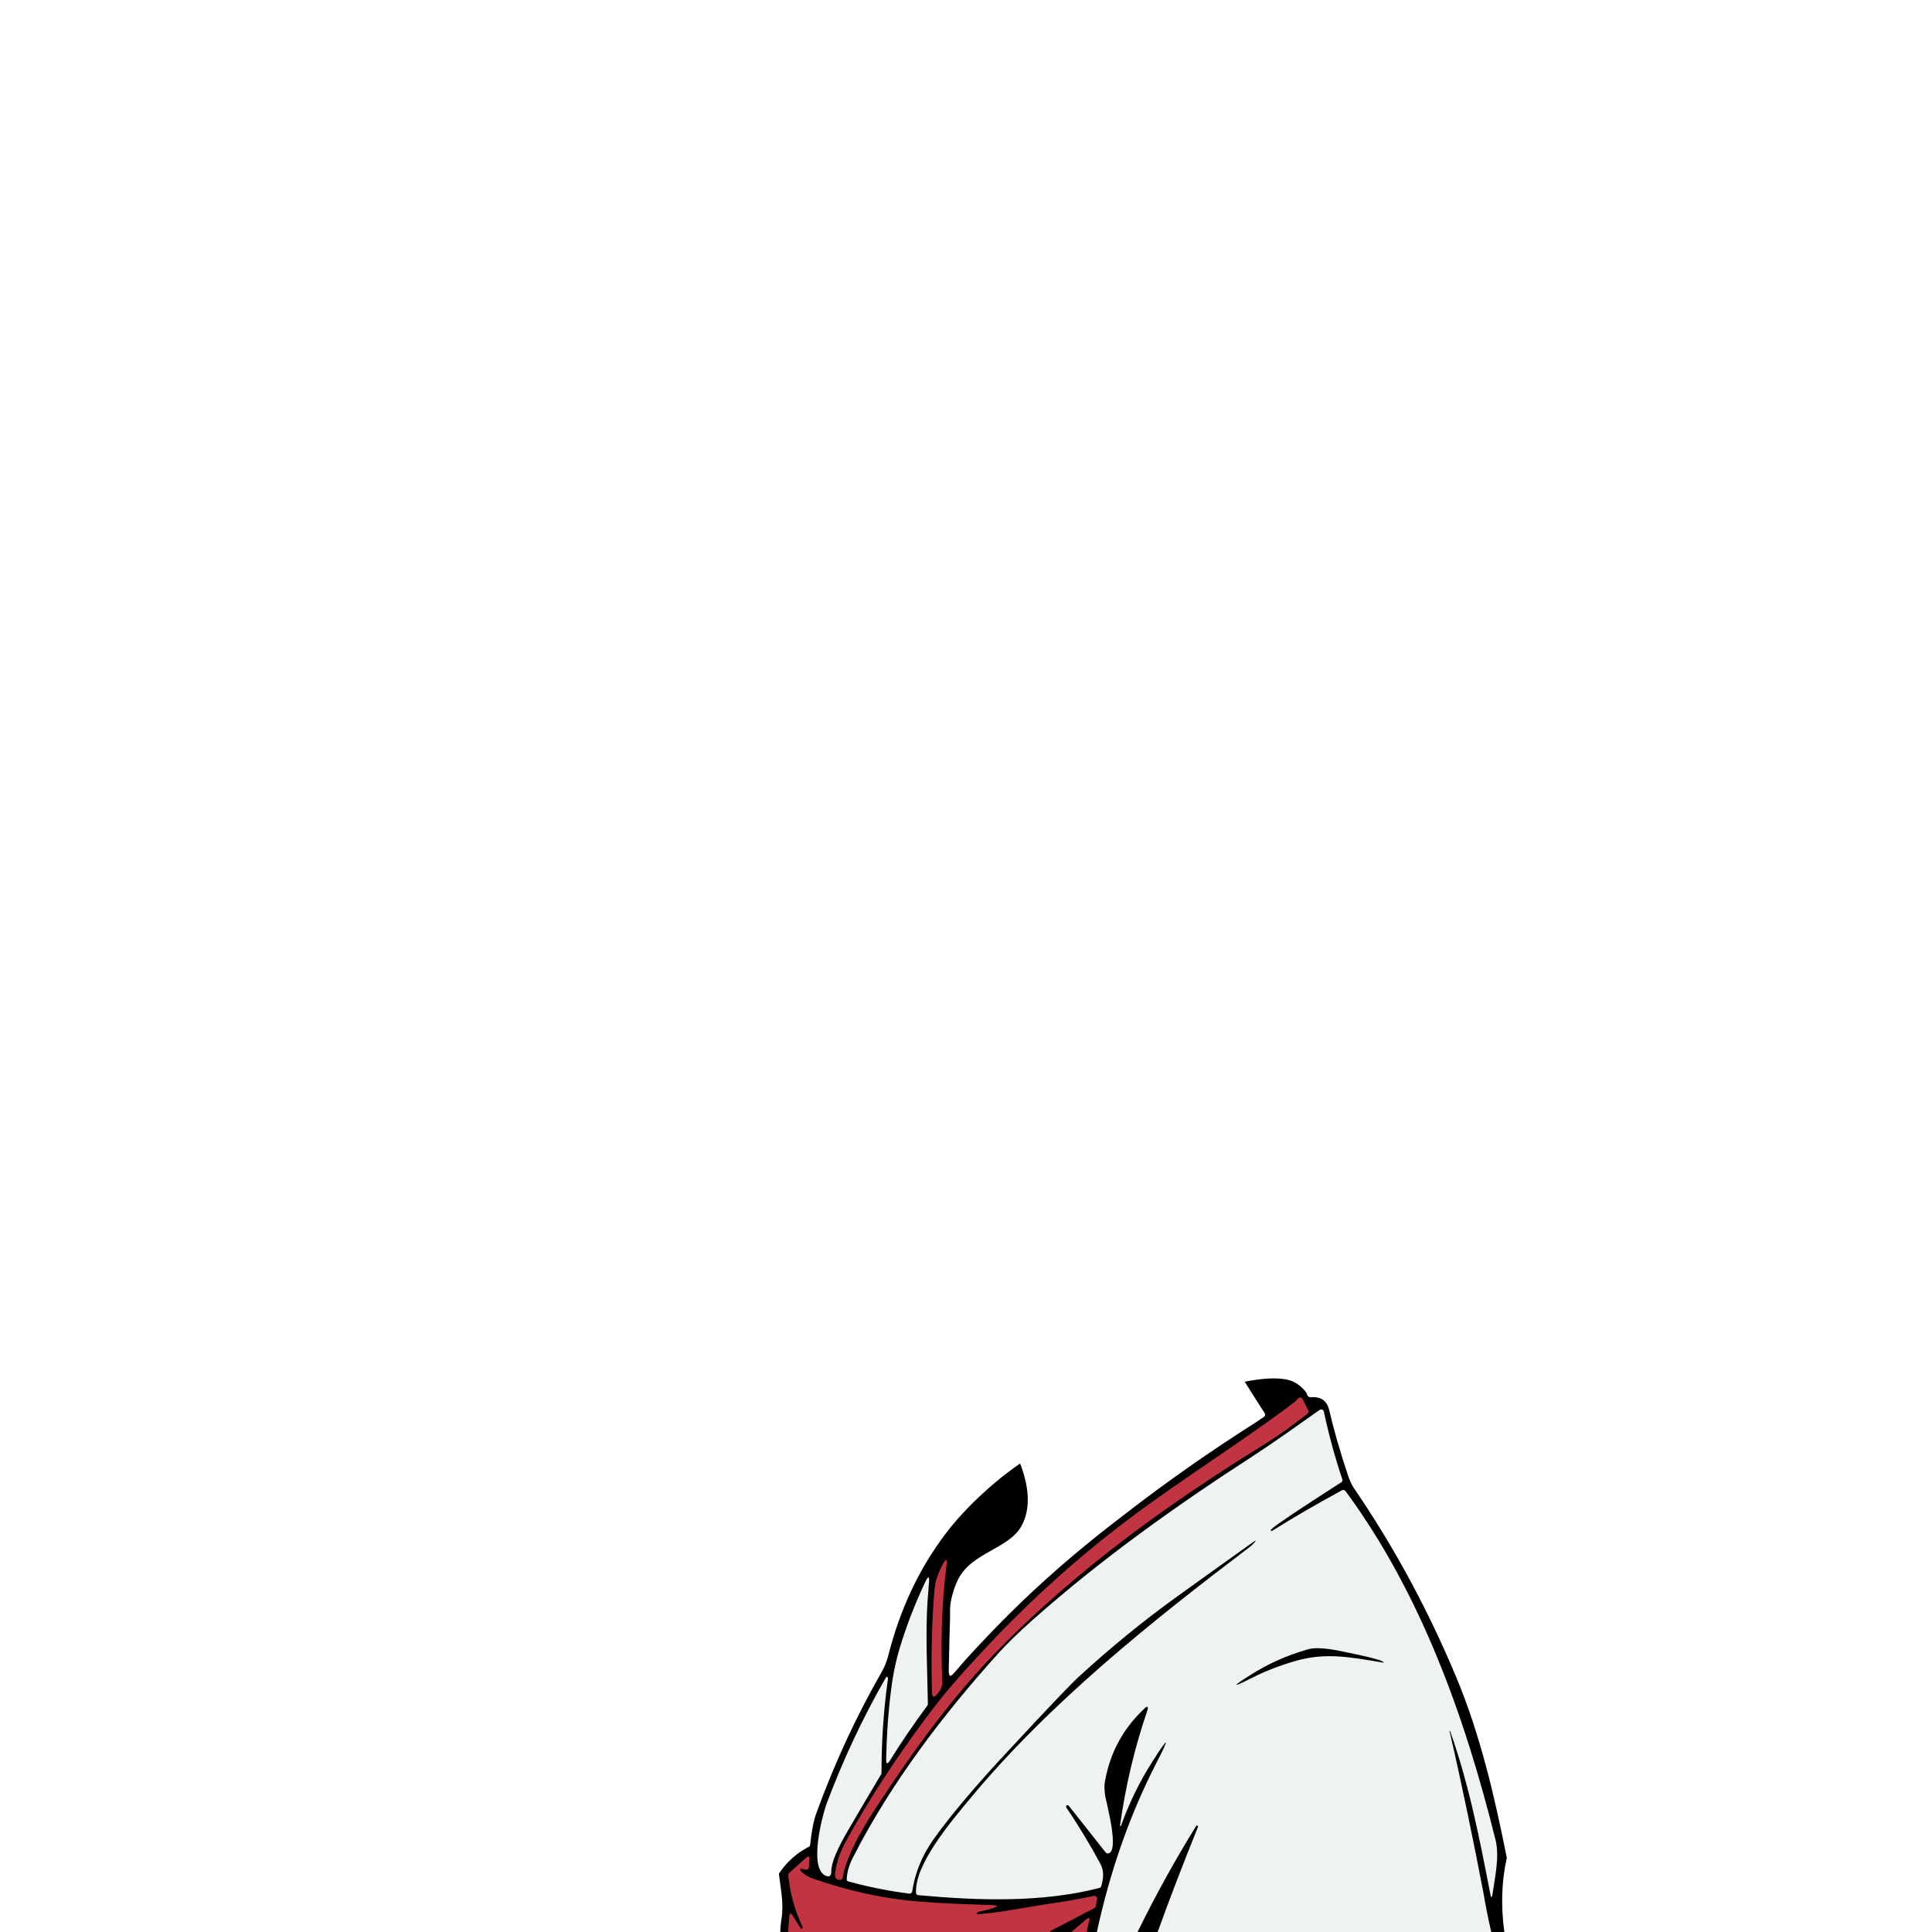
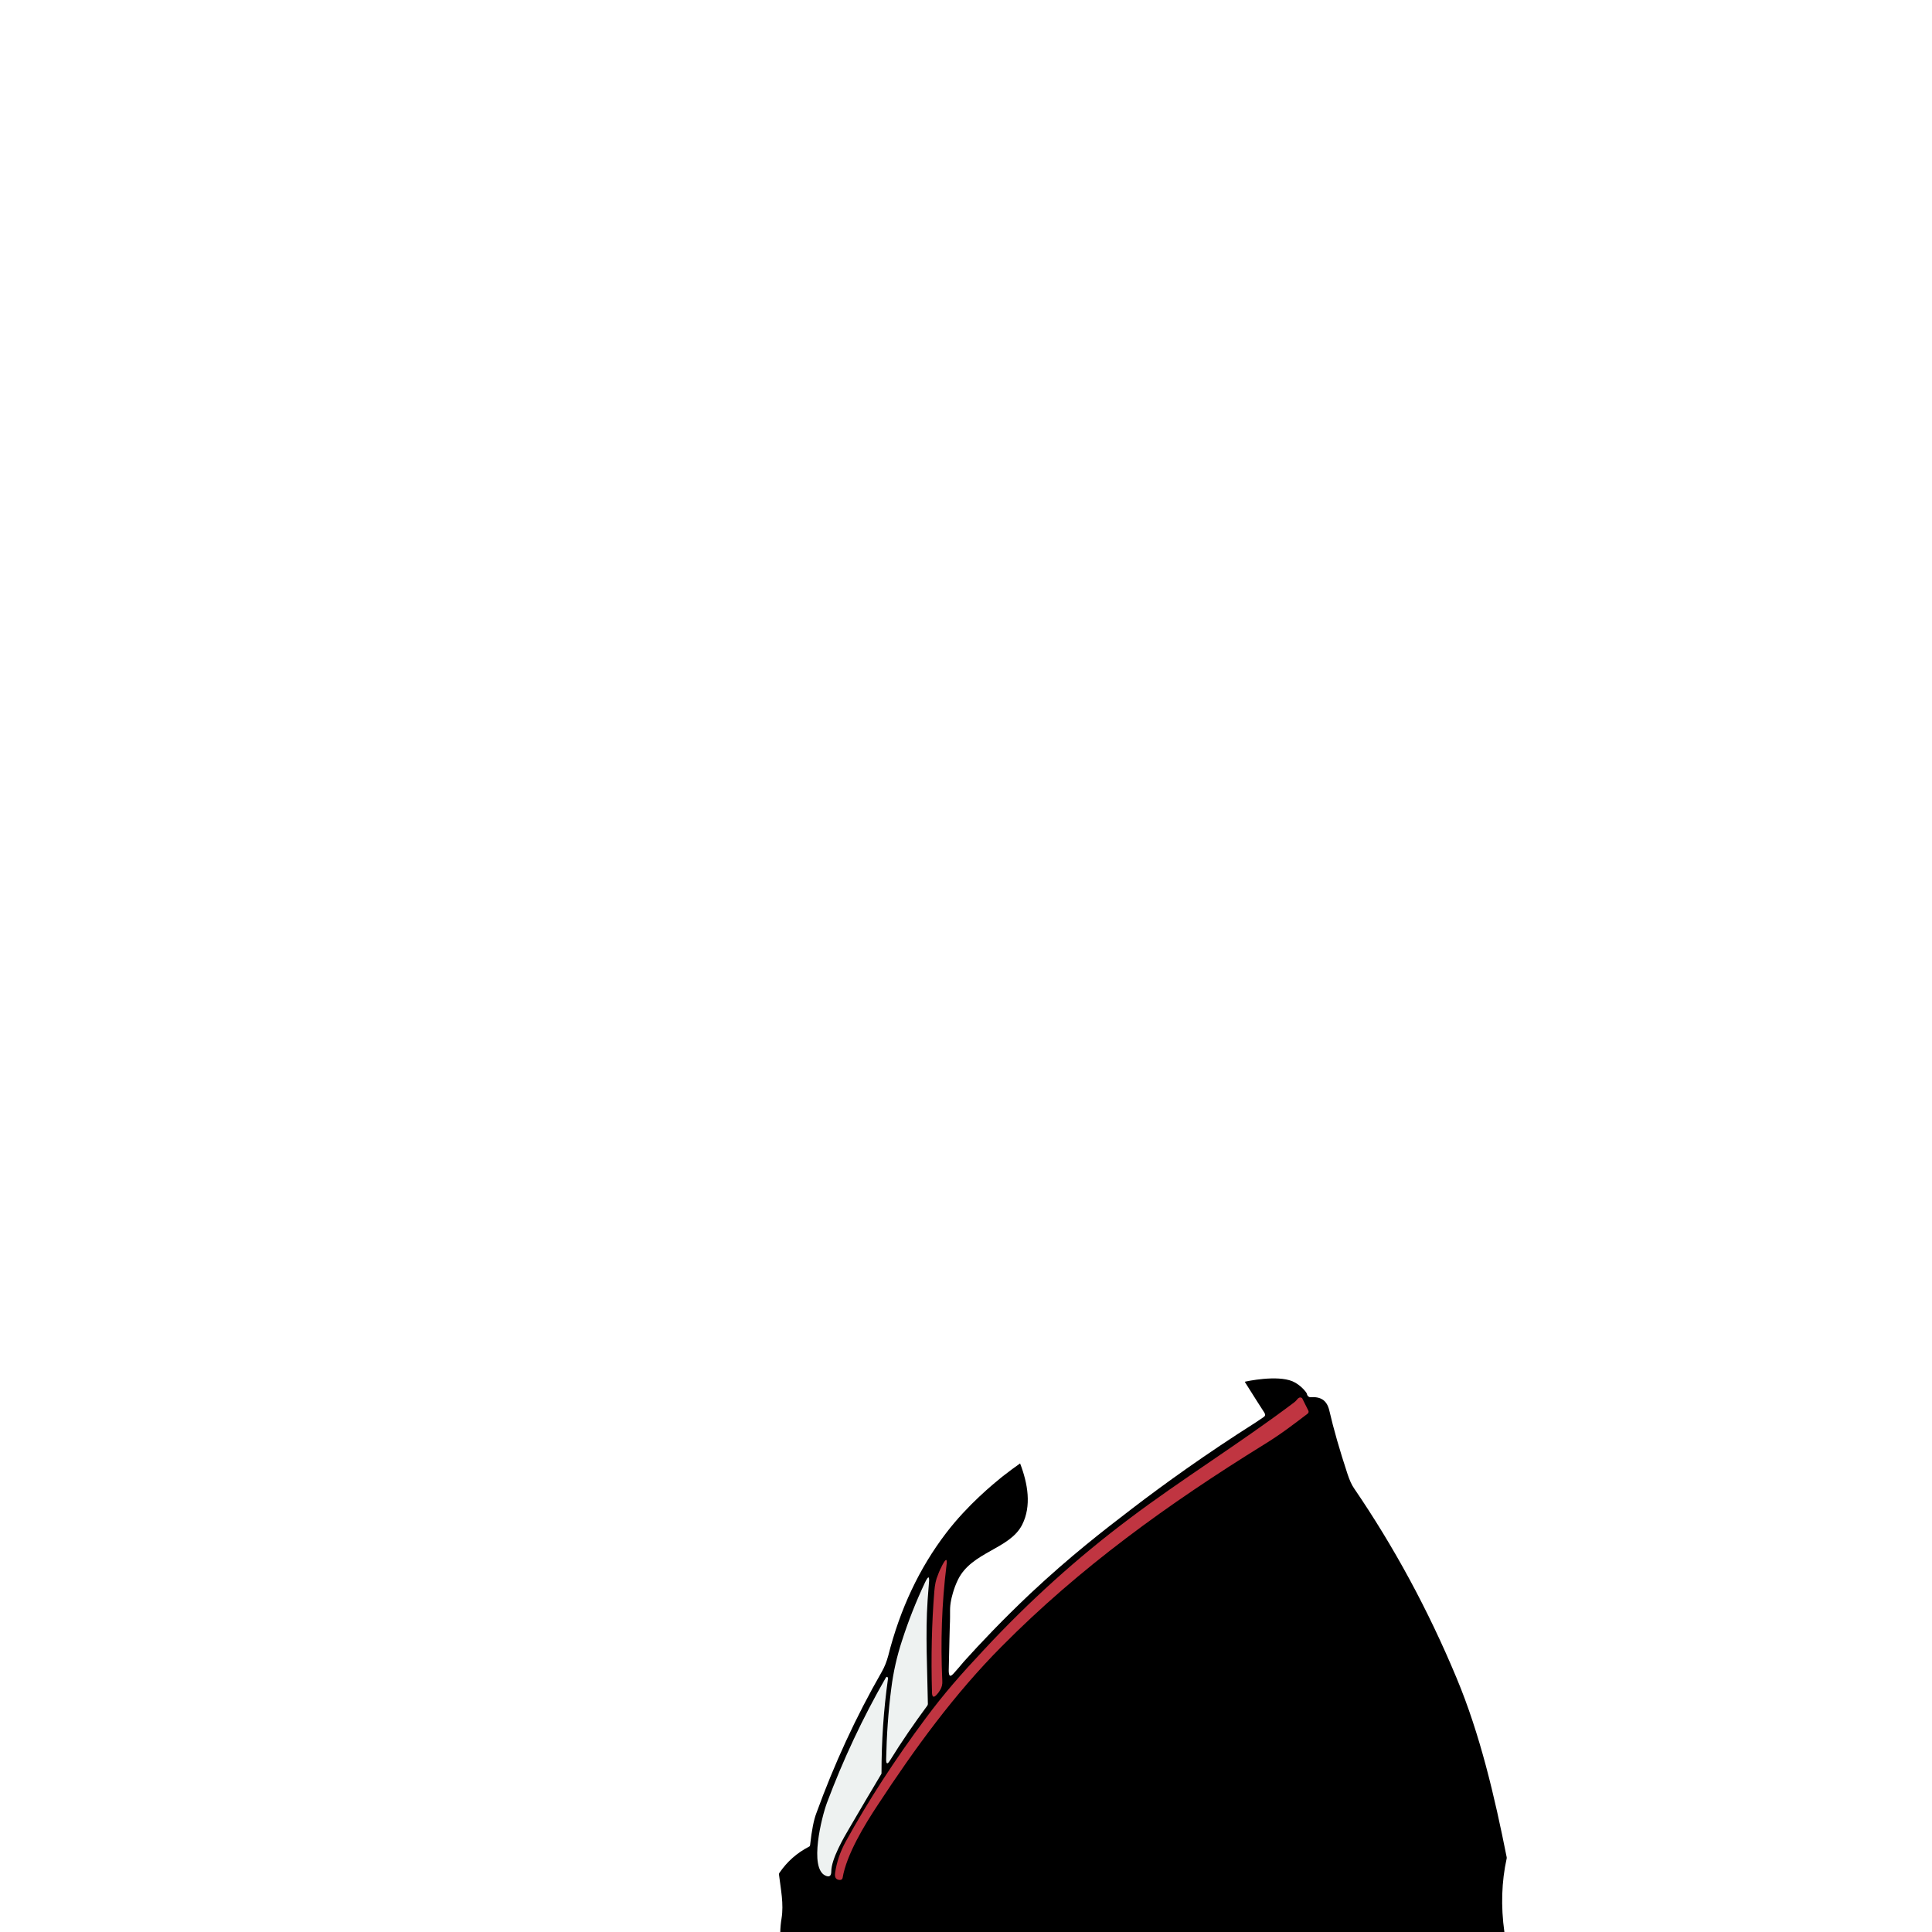
<svg xmlns="http://www.w3.org/2000/svg" width="100%" height="100%" viewBox="0 0 750 750" version="1.1" xml:space="preserve" style="fill-rule:evenodd;clip-rule:evenodd;">
  <g>
    <path d="M578.9,750C577.8,745.2 576.7,740.3 575.8,735.4C571.8,714.4 567.4,693.6 562.7,672.8C562.6,672.7 562.5,672.6 562.6,672.5C562.7,672.4 562.8,672.4 562.8,672.5C562.8,672.5 562.8,672.6 562.9,672.6C570.4,693.4 574.5,714.8 578.6,736.5C578.6,736.6 578.7,736.7 578.7,736.7C579,736.8 579.1,736.7 579.2,736.3C580.1,729.7 582.1,721.3 580.5,714.8C568.8,667.2 551.5,618.9 522.2,579.2C521.9,578.8 521.4,578.7 520.9,578.9C511.6,583.8 502.5,589.1 493.7,594.7C493.5,594.8 493.3,594.8 493.2,594.6L493.2,594.5C493.1,593.5 518,577.7 520.6,575.9C521,575.6 521.1,575.2 521,574.8C518.1,566.1 515.7,557.3 513.8,548.4C513.7,547.9 513.2,547.5 512.6,547.6C512.5,547.6 512.3,547.7 512.2,547.8C503.8,553.6 495.5,559.8 486.8,565.4C456.4,584.9 427.5,605.5 400.5,629.6C395,634.5 390.6,638.8 387.2,642.6C366.2,666 345.6,692.7 331,721.6C329.5,724.5 328.7,727.3 328.6,729.9C328.6,730.4 328.9,730.8 329.3,730.9C337.1,733 344.9,734.5 352.9,735.6C353.4,735.7 353.9,735.3 354,734.8C355.2,727.5 357.9,720.7 362.3,714.5C368.8,705.3 378.7,693.6 392.1,679.3C406.7,663.6 415.6,654.4 418.7,651.4C430.6,640.4 443.2,630.1 456.4,620.6C466.1,613.5 475.9,606.5 485.7,599.6C487.8,598.1 487.9,598.3 486.1,600.1C485.7,600.5 485.3,600.9 484.7,601.3C447.8,629.3 407.6,661.2 376.5,698.7C368.4,708.5 355,724.4 355.5,735.2C355.5,735.7 355.9,736.1 356.4,736.2C379.3,738.3 404.3,739.1 426.7,733.4C427,733.3 427.3,733.1 427.4,732.7C428.3,729.7 428.7,726.9 427,723.9C423,716.5 418.6,709.3 413.9,702.3C413.7,702.1 413.7,701.2 414.4,701.3C414.5,701.3 414.7,701.4 414.8,701.5L429.2,719.8C429.4,720.1 429.8,720.2 430.2,720.2C434.6,719.5 429.7,701.3 429.1,698.2C428.7,695.9 428.6,693.8 429,691.9C431,681 436,671.7 444,664.2C445.6,662.7 446,663 445.3,665C440.4,679.4 436.9,694.2 434.8,709.3C434.8,709.4 434.9,709.5 435,709.5L435.1,709.5C435.2,709.5 435.3,709.4 435.3,709.3C438.4,700.5 442.5,692.1 447.6,684.2C453.9,674.4 454.3,674.7 449,685C438.8,704.8 431.1,726.7 425.9,750.6" style="fill:none;fill-rule:nonzero;stroke:rgb(119,121,121);stroke-width:2px;" />
-     <path d="M421.9,750C422,748.7 422.3,747.4 422.7,746.2C423.3,744.4 422.8,744.1 421.4,745.3L415.9,750M408.2,750C408.1,749.9 408,749.8 407.9,749.8C407.7,749.7 407.7,749.5 407.9,749.4L425,740.5C425.3,740.4 425.5,740.1 425.5,739.8L426,737C426.1,736.5 425.7,735.9 425.2,735.8L424.8,735.8C418.5,737.1 412.1,738.2 405.7,739.1C398.9,740.1 388.4,742.3 379.6,742.9C379.2,742.9 379.2,742.5 379.5,742.2C379.5,742.2 379.6,742.1 379.7,742.1L384.4,740.9C388,739.9 388,739.4 384.2,739.3C374.5,739.1 365.9,738.7 358.5,738.1C344.1,737 329.8,734 315.5,729C313.9,728.4 312.5,727.6 311.2,726.4C311.1,726.3 311,726.2 311,726.1C310.6,725.4 310.7,725.1 311.5,725.3L312.8,725.6C313.3,725.7 313.9,725.4 314,724.9L314,724.7L314.2,721.7C314.3,720.4 313.8,720.2 312.9,721L306.3,726.9C306.1,727.1 305.9,727.4 306,727.7C306.6,734.7 308.5,741.4 311.5,747.7C311.6,747.9 311.6,748.1 311.5,748.3C311.4,748.7 311.1,748.7 310.7,748.1C309.6,746.6 308.7,745.1 307.9,743.7C307.1,742.3 306.6,742.4 306.4,744L305.9,749.8" style="fill:none;fill-rule:nonzero;stroke:rgb(96,27,33);stroke-width:2px;" />
    <path d="M388.9,639.1C419.2,608.6 453.4,583.9 490.9,560.6C497,556.8 502.2,553 507.7,548.7C508.1,548.4 508.2,547.9 508,547.5L505.7,542.9C505.4,542.4 504.9,542.2 504.4,542.5C504.3,542.6 504.2,542.6 504.1,542.7C504,542.8 503.9,543 503.7,543.1C503.3,543.7 502.9,544.1 502.5,544.3C481.7,560 458.3,574.5 438.7,589.3C418.3,604.7 399.5,621.7 382.1,640.3C373.1,649.9 366.6,657.3 359.4,667C347.5,683 337.1,699 328.3,715C326.2,718.7 324.9,722.7 324.3,726.9C324,728.8 324.7,729.7 326.2,729.7C326.7,729.7 327.1,729.3 327.2,728.9C328.7,720 335.7,708.6 340.9,700.5C355.1,678.8 370.4,657.6 388.9,639.1M361.8,657.2C361.9,658.9 362.4,659.1 363.6,657.8C364.1,657.2 364.5,656.6 365,655.9C365.6,654.9 365.9,653.8 365.8,652.4C365.1,637.3 365.7,622.4 367.4,607.8C367.8,604.9 367.3,604.8 365.9,607.3C365.2,608.6 364.6,609.9 364.1,611.3C363.4,613.1 363,615.2 362.7,617.7C361.7,630.1 361.4,643.2 361.8,657.2" style="fill:none;fill-rule:nonzero;stroke:rgb(96,27,33);stroke-width:2px;" />
-     <path d="M359.1,614.3C355.6,621.7 352.6,629.3 350.1,637.1C348.2,642.9 346.8,649 346,655.4C344.8,664.6 344.2,673.8 344,683C344,684.9 344.5,685.1 345.5,683.4C350.1,676.1 354.9,669 360,662.1C360.1,661.9 360.2,661.7 360.2,661.5C360,648.2 359.2,634.4 360.1,621.2C360.3,619 360.4,616.8 360.6,614.7C360.8,611.7 360.3,611.6 359.1,614.3M320.4,728.1C321.9,728.8 322.7,728.3 322.7,726.5C322.7,721.6 327.5,713.4 330,709.2C334,702.4 338,695.5 342.1,688.7C342.2,688.5 342.2,688.4 342.2,688.2C342.1,676 343,663.9 344.7,651.8C344.8,651.1 344.4,650.5 343.8,651.4C334.9,666.9 327.3,683.1 321,699.9C319.1,705.3 314.1,725.1 320.4,728.1" style="fill:none;fill-rule:nonzero;stroke:rgb(119,121,121);stroke-width:2px;" />
    <path d="M449.4,750C454.3,736.4 459.5,723 464.9,709.6C465.2,708.9 465.1,708.6 464.6,708.7C464.5,708.7 464.4,708.8 464.3,708.9C456.1,722.2 448.5,735.9 441.6,750M503.2,644.7C514.5,641.5 523.9,643.2 536.7,645.4C537.1,645.5 537.2,645.4 537,645.2C536,643.9 519.6,640.8 518.1,640.5C513.4,639.7 509.9,639.6 507.6,640.3C499.6,642.6 492.2,645.9 485.3,650.3C478,654.9 478.2,655.3 485.9,651.4C491.4,648.6 497.2,646.4 503.2,644.7" style="fill:none;fill-rule:nonzero;stroke:rgb(119,121,121);stroke-width:2px;" />
  </g>
  <path d="M305.934,750L305.9,750.4L302.9,750.4C302.9,748.5 303.1,746.6 303.4,744.7C304.3,739.1 303.1,733.4 302.4,727.7C302.4,727.5 302.4,727.2 302.6,727C305.6,722.6 309.4,719.3 314,716.9C314.3,716.8 314.5,716.5 314.5,716.1C315.1,710.6 315.9,706.5 316.9,703.9C323.8,684.9 332.2,666.6 342.3,649C343.4,647.1 344.2,645 344.8,642.8C349.4,624.6 356.9,608.7 367.3,595.1C375.7,584.1 385.7,576 389,573.3C391.8,571.1 394.3,569.3 396,568.1C399,575.9 400.5,584.6 396.8,591.9C392,601.4 377.2,602.4 371.9,613.2C370.1,616.8 369.3,620.8 369.3,620.8C368.5,624.6 369,625.2 368.7,631.6C368.7,632.4 368.5,637.7 368.3,648.4C368.3,648.9 368.3,650.3 368.8,650.5C369.2,650.7 369.9,650 370.5,649.3C371.4,648.3 372.7,646.8 374.2,645C380.5,638 389.2,628.8 400,618.6C415.6,604 428.3,594.2 439.4,585.7C451.8,576.2 467.9,564.6 487.6,552.1C488.7,551.4 489.6,550.7 490.4,550.2C490.6,550.1 491,549.8 491.1,549.4C491.2,548.9 490.8,548.4 490.7,548.2C489.9,547 487.1,542.6 483.2,536.4C484,536.2 495.6,533.7 501.7,536.2C505,537.6 507.3,540.7 507.3,541C507.3,541.1 507.4,541.4 507.6,541.8C507.9,542.2 508.4,542.4 508.6,542.4C512.5,542.1 515,543.4 516,547.4C517.7,554.8 520.1,563.1 523.1,572.2C523.9,574.6 524.7,576.4 525.6,577.7C541.1,600.4 554.4,624.9 565.4,651.3C574.6,673.3 580.2,697.4 584.9,721L584.9,721.4C582.9,730.5 582.6,740 584,750L426.131,750C426.087,750.2 426.044,750.4 426,750.6L422,750.6C422.015,750.4 422.036,750.2 422.06,750L416.702,750L416,750.6L408.2,750.6C408.1,750.5 408,750.4 407.9,750.4C407.7,750.3 407.7,750.1 407.9,750L305.934,750Z" />
  <path d="M388.9,639.1C370.5,657.6 355.1,678.8 340.8,700.6C335.5,708.6 328.6,720 327.1,729C327,729.5 326.6,729.8 326.1,729.8C324.6,729.8 323.9,728.9 324.2,727C324.8,722.8 326.2,718.8 328.2,715.1C337,699.1 347.4,683.1 359.3,667.1C366.5,657.4 373,650 382,640.4C399.4,621.7 418.2,604.7 438.6,589.4C458.2,574.6 481.6,560.1 502.4,544.4C502.8,544.1 503.2,543.7 503.6,543.2C503.7,543.1 503.8,542.9 504,542.8C504.4,542.4 505,542.4 505.4,542.7C505.5,542.8 505.6,542.9 505.6,543L507.9,547.6C508.1,548 508,548.5 507.6,548.8C502.1,553 497,556.9 490.8,560.7C453.3,583.9 419.1,608.6 388.9,639.1Z" style="fill:rgb(192,53,65);fill-rule:nonzero;" />
-   <path d="M578.9,750L449.4,750C454.3,736.4 459.5,723 464.9,709.6C465.2,708.9 465.1,708.6 464.6,708.7C464.5,708.7 464.4,708.8 464.3,708.9C456.1,722.2 448.5,735.9 441.6,750L425.8,750C431,726.1 438.7,704.2 448.9,684.4C454.2,674.1 453.8,673.8 447.5,683.6C442.4,691.6 438.3,700 435.2,708.7C435.2,708.8 435.1,708.9 435,708.9C434.9,708.9 434.8,708.8 434.8,708.7L434.8,708.6C436.9,693.5 440.4,678.7 445.3,664.3C446,662.3 445.5,662 444,663.5C436,671.1 431,680.3 429,691.2C428.6,693.1 428.7,695.2 429.1,697.5C429.7,700.7 434.6,718.8 430.2,719.5C429.8,719.6 429.5,719.4 429.2,719.1L414.9,701C414.8,700.9 414.7,700.8 414.5,700.8C413.7,700.6 413.8,701.5 414,701.8C418.8,708.8 423.1,716 427.1,723.4C428.7,726.4 428.4,729.1 427.5,732.2C427.4,732.5 427.1,732.8 426.8,732.9C404.4,738.7 379.4,737.8 356.5,735.7C356,735.7 355.6,735.3 355.6,734.7C355.1,723.9 368.5,707.9 376.6,698.2C407.7,660.7 447.9,628.8 484.8,600.8C485.3,600.4 485.8,600 486.2,599.6C488,597.8 487.9,597.6 485.8,599.1C476,606.1 466.2,613.1 456.5,620.1C443.3,629.6 430.8,639.9 418.8,650.9C415.6,653.8 406.8,663.1 392.2,678.8C378.8,693.1 368.9,704.9 362.4,714C358,720.2 355.2,727 354.1,734.3C354,734.8 353.5,735.2 353,735.1C345,734.1 337.2,732.5 329.4,730.4C328.9,730.3 328.6,729.9 328.7,729.4C328.8,726.8 329.6,724 331.1,721.1C345.8,692.2 366.3,665.4 387.3,642.1C390.7,638.3 395.1,634 400.6,629.1C427.6,605.1 456.6,584.5 486.9,564.9C495.5,559.3 503.9,553.2 512.3,547.3C512.7,547 513.4,547.1 513.7,547.5C513.8,547.6 513.8,547.7 513.9,547.9C515.8,556.8 518.2,565.7 521.1,574.3C521.2,574.7 521.1,575.2 520.7,575.4C518,577.2 493.1,593 493.3,594C493.3,594.2 493.5,594.3 493.7,594.3L493.8,594.3C502.7,588.7 511.8,583.5 521,578.5C521.4,578.3 522,578.4 522.3,578.8C551.6,618.5 568.8,666.8 580.6,714.4C582.2,721 580.2,729.3 579.3,735.9C579.2,736.3 579.1,736.4 578.8,736.3C578.7,736.3 578.7,736.2 578.7,736.1C574.5,714.4 570.4,693.1 563,672.2C563,672.1 562.9,672 562.8,672.1L562.7,672.1C562.6,672.2 562.6,672.3 562.8,672.4C567.6,693.2 571.9,714.1 575.9,735C576.8,740.3 577.8,745.2 578.9,750ZM503.2,644.7C514.5,641.5 523.9,643.2 536.7,645.4C537.1,645.5 537.2,645.4 537,645.2C536,643.9 519.6,640.8 518.1,640.5C513.4,639.7 509.9,639.6 507.6,640.3C499.6,642.6 492.2,645.9 485.3,650.3C478,654.9 478.2,655.3 485.9,651.4C491.4,648.6 497.2,646.4 503.2,644.7Z" style="fill:rgb(238,242,241);fill-rule:nonzero;" />
  <path d="M361.8,657.2C361.4,643.2 361.7,630.1 362.7,617.8C362.9,615.3 363.3,613.2 364.1,611.4C364.6,610 365.2,608.7 365.9,607.4C367.3,604.8 367.8,605 367.4,607.9C365.6,622.5 365.1,637.4 365.8,652.5C365.9,653.8 365.6,655 365,656C364.6,656.7 364.1,657.4 363.6,657.9C362.5,659.1 361.9,658.9 361.8,657.2Z" style="fill:rgb(192,53,65);fill-rule:nonzero;" />
  <path d="M359.1,614.3C360.4,611.6 360.9,611.7 360.6,614.7C360.4,616.8 360.3,619 360.1,621.2C359.2,634.4 360,648.2 360.2,661.5C360.2,661.7 360.1,661.9 360,662.1C354.9,669 350,676.1 345.5,683.4C344.5,685 344,684.9 344,683C344.2,673.7 344.8,664.5 346,655.4C346.8,649 348.2,642.9 350.1,637.1C352.6,629.3 355.6,621.7 359.1,614.3Z" style="fill:rgb(238,242,241);fill-rule:nonzero;" />
  <path d="M320.4,728.1C314,725.1 319,705.3 321,699.9C327.3,683.1 334.9,666.9 343.8,651.4C344.3,650.5 344.8,651.1 344.7,651.8C343,663.9 342.2,676 342.2,688.2C342.2,688.4 342.2,688.6 342.1,688.7C338,695.5 334,702.4 330,709.2C327.5,713.4 322.7,721.7 322.7,726.5C322.7,728.3 321.9,728.8 320.4,728.1Z" style="fill:rgb(238,242,241);fill-rule:nonzero;" />
-   <path d="M408.2,750L305.9,750L306.4,744.2C306.5,742.5 307,742.4 307.9,743.9C308.7,745.3 309.7,746.8 310.7,748.3C311.1,748.9 311.3,748.9 311.5,748.5C311.6,748.3 311.6,748.1 311.5,747.9C308.5,741.6 306.7,734.9 306,727.9C306,727.6 306.1,727.3 306.3,727.1L312.9,721.2C313.9,720.4 314.3,720.6 314.2,721.9L314,724.9C314,725.5 313.5,725.9 312.9,725.8L312.7,725.8L311.4,725.5C310.6,725.3 310.4,725.6 310.9,726.3C311,726.4 311,726.5 311.1,726.6C312.3,727.8 313.8,728.6 315.4,729.2C329.7,734.2 344,737.3 358.4,738.3C365.8,738.9 374.4,739.2 384.1,739.5C387.9,739.6 387.9,740.1 384.3,741.1L379.6,742.3C379.5,742.3 379.5,742.3 379.4,742.4C379,742.7 379.1,743.1 379.5,743.1C388.3,742.5 398.8,740.3 405.6,739.3C412,738.4 418.3,737.3 424.7,736C425.2,735.9 425.8,736.2 425.9,736.8L425.9,737.2L425.4,740C425.3,740.3 425.2,740.6 424.9,740.7L407.8,749.6C407.6,749.7 407.6,749.9 407.8,750C408,749.8 408.1,749.9 408.2,750Z" style="fill:rgb(192,53,65);fill-rule:nonzero;" />
-   <path d="M421.9,750L415.9,750L421.4,745.3C422.8,744.1 423.3,744.4 422.7,746.2C422.4,747.4 422.1,748.7 421.9,750Z" style="fill:rgb(192,53,65);fill-rule:nonzero;" />
</svg>